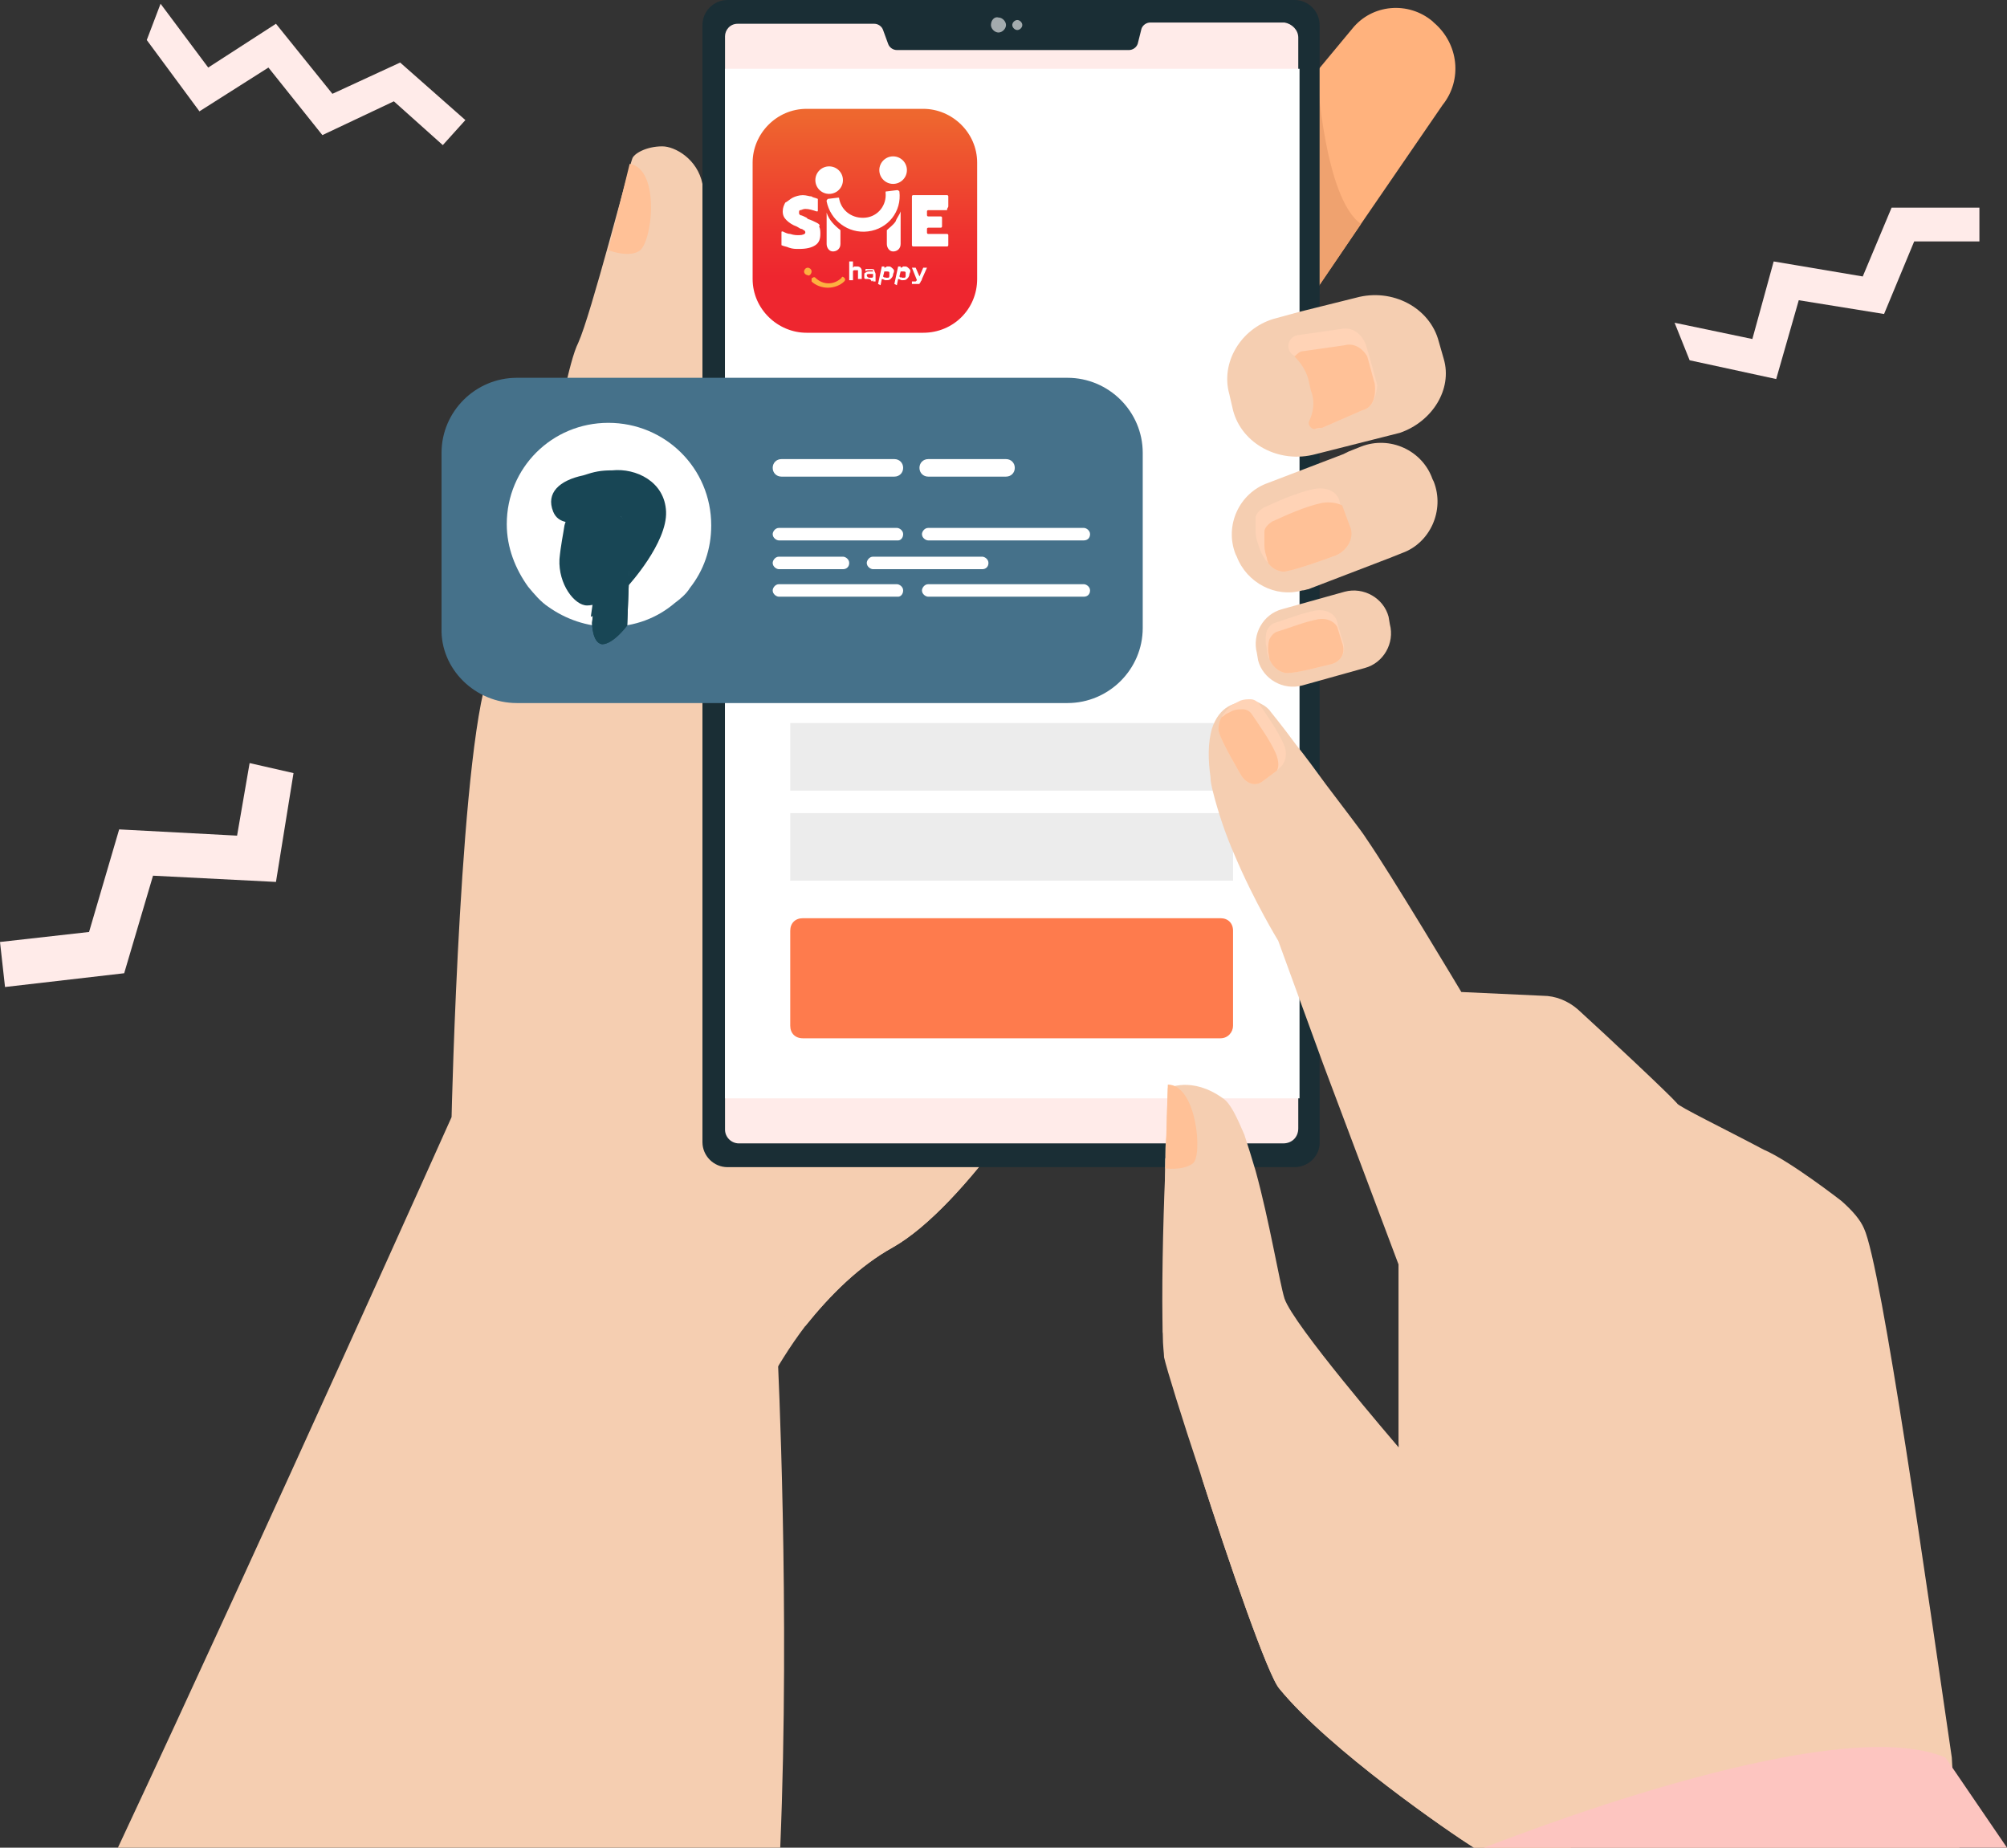
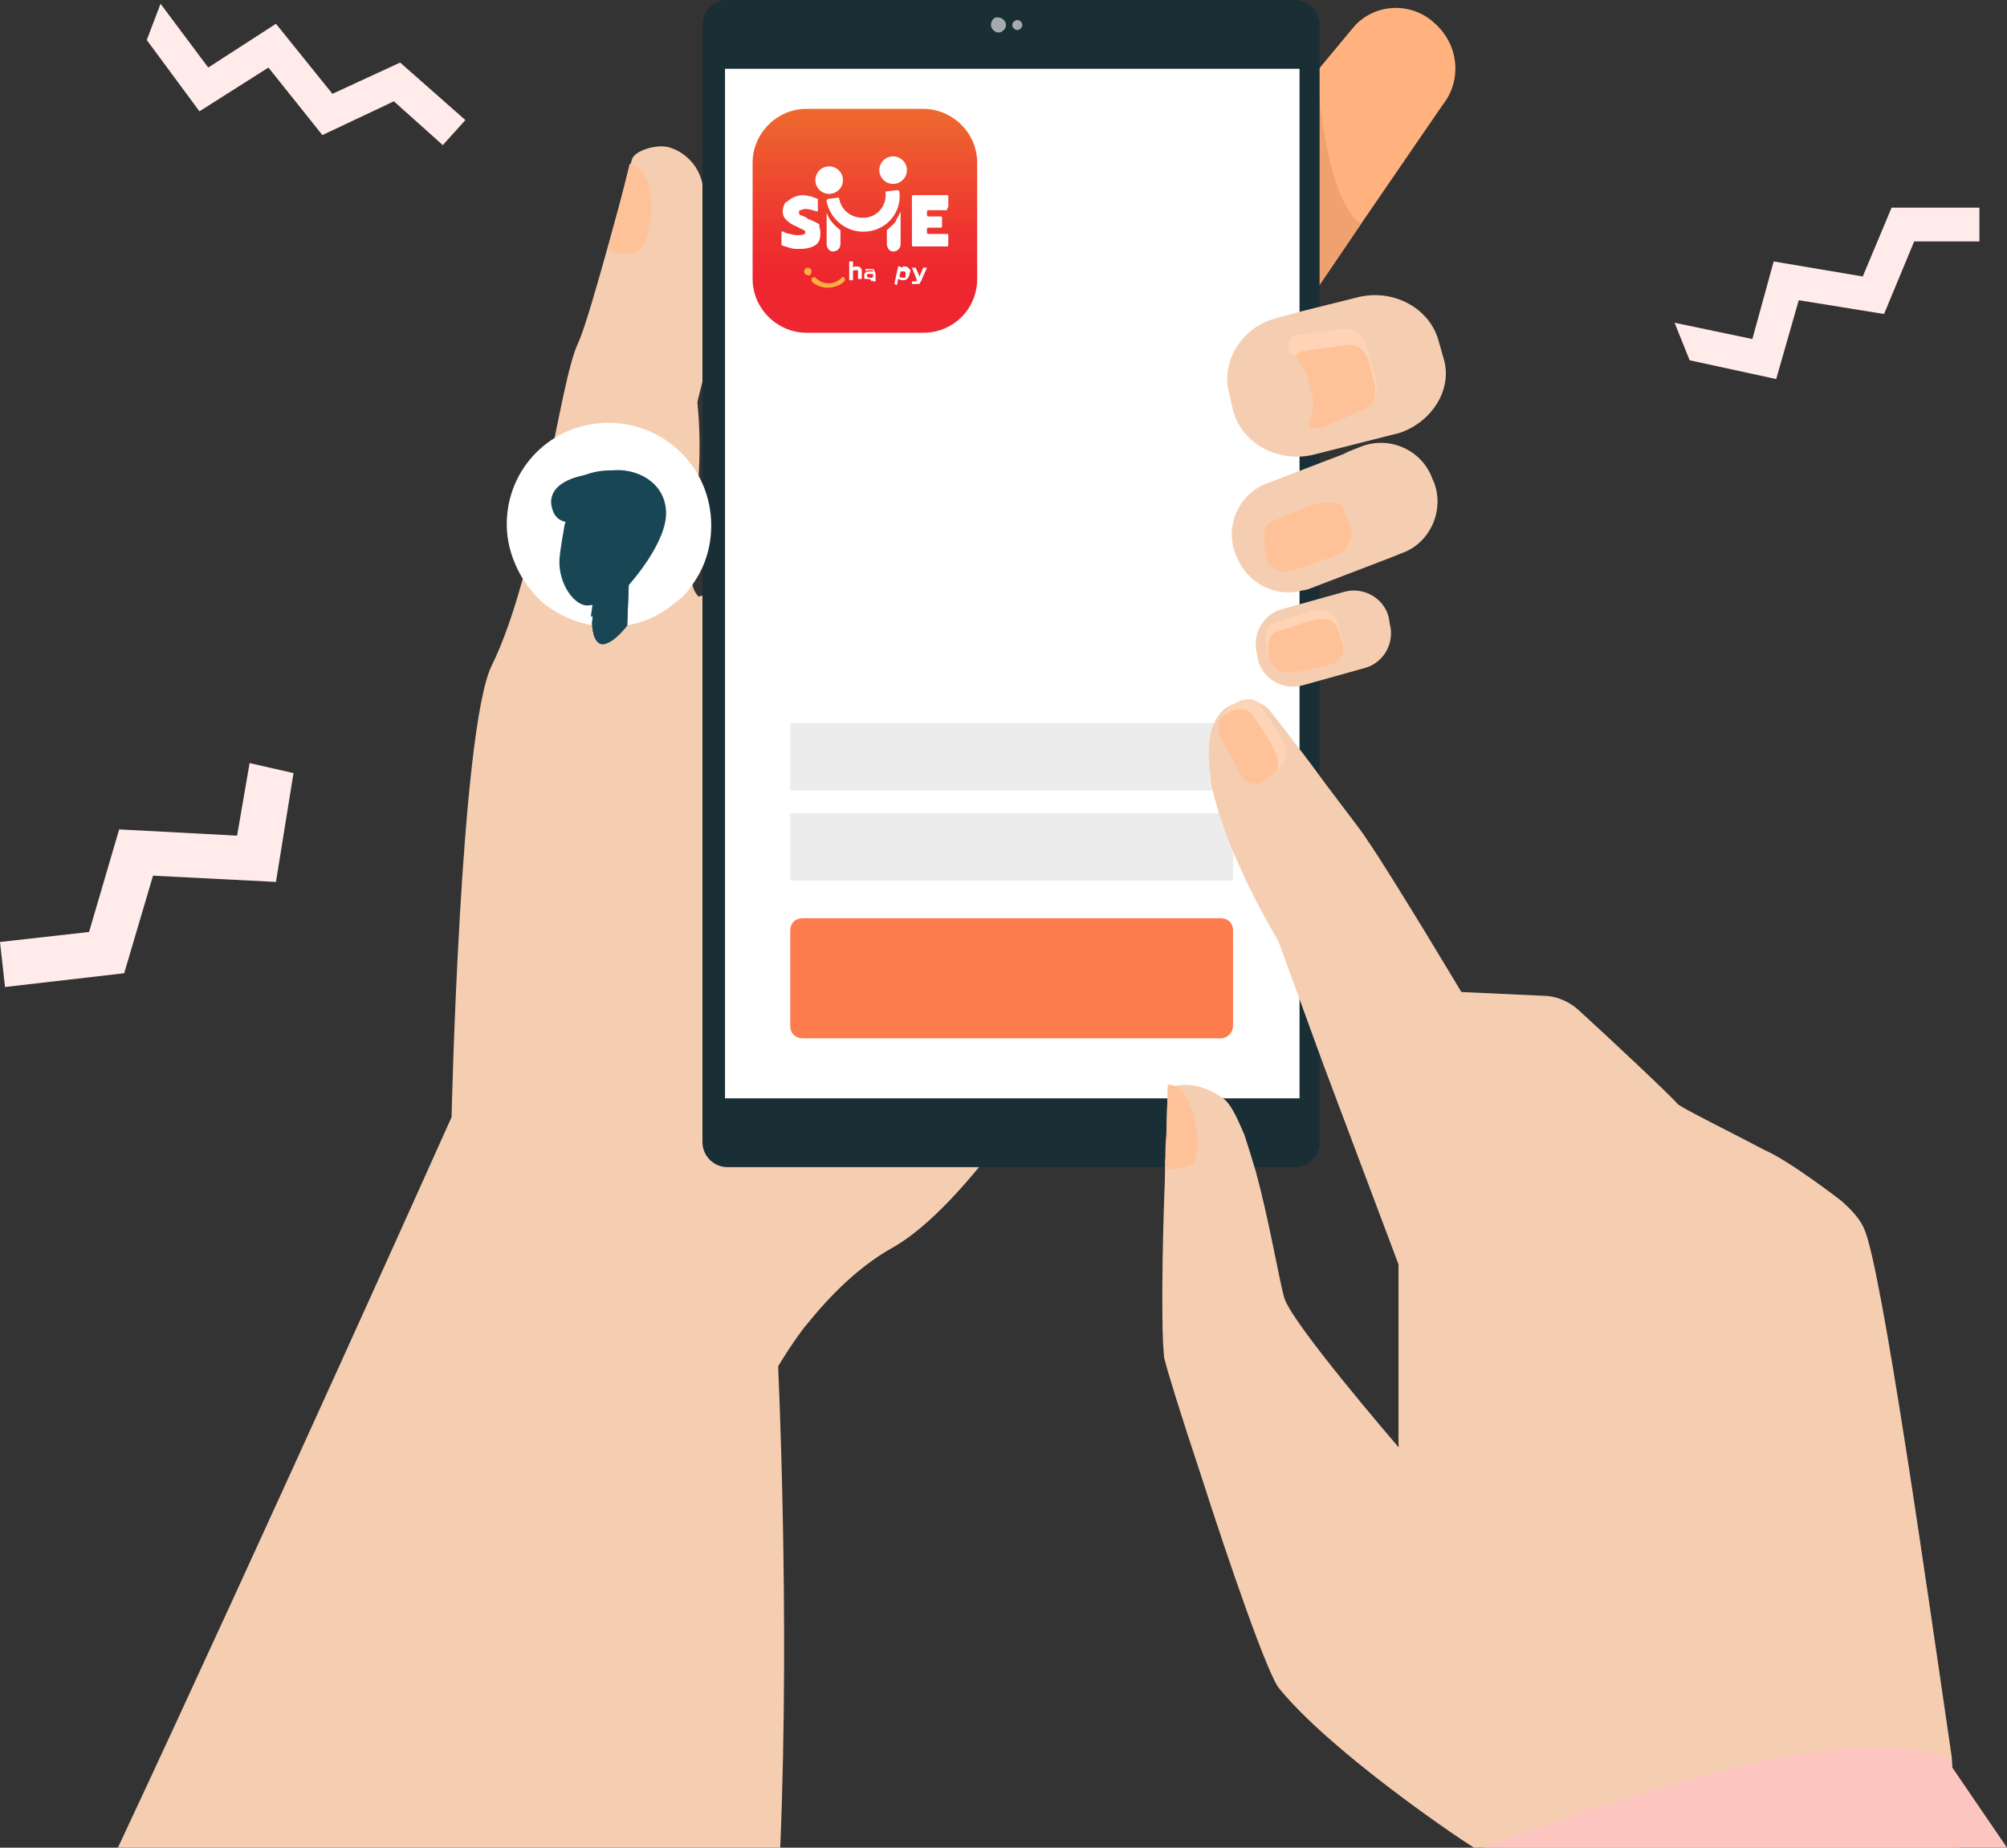
<svg xmlns="http://www.w3.org/2000/svg" width="126" height="116" viewBox="0 0 126 116" fill="none">
  <rect x="0" y="0" width="126" height="116" fill="#333333" stroke="none" />
  <path d="M76.151 49.4C76.151 49.4 69.851 62.044 63.394 70.762C60.874 74.218 58.275 77.045 56.07 78.302C53.944 79.48 52.133 81.286 50.557 83.249C46.62 88.433 44.888 94.951 44.888 94.951L28.35 70.134C28.35 70.134 28.901 45.787 30.87 41.782C33.784 35.891 35.123 23.875 36.304 21.519C37.091 19.791 39.454 10.602 39.69 9.974C39.769 9.66 40.556 9.188 41.58 9.188C42.367 9.188 43.785 9.974 44.1 11.545C45.833 19.712 43.706 25.053 43.785 25.289C44.415 31.572 42.525 36.205 43.864 37.462C43.864 37.462 44.021 37.462 44.1 37.383C46.384 35.891 60.48 15.393 62.212 15C64.024 14.608 76.151 49.4 76.151 49.4Z" fill="#F5CEB1" />
  <path d="M48.825 85.213C48.825 85.213 49.612 101.078 48.983 116H7.403C16.852 95.816 28.35 70.134 28.35 70.134C28.35 70.134 47.801 74.61 48.825 85.213Z" fill="#F5CEB1" />
  <path d="M90.562 6.597L85.444 14.058L80.483 21.362C80.168 21.755 79.774 21.833 79.459 21.833C78.278 21.755 76.781 20.027 75.6 19.006L75.442 18.849C73.868 17.592 73.71 15.315 74.97 13.822L82.609 4.555L84.892 1.806C86.153 0.235 88.436 0.078 89.933 1.335L90.011 1.413C91.586 2.748 91.823 5.026 90.562 6.597Z" fill="#FFB27D" />
  <path d="M85.444 14.058L80.483 21.362C80.168 21.755 79.774 21.834 79.459 21.834L82.688 4.634C82.688 4.712 83.16 12.488 85.444 14.058Z" fill="#EFA26F" />
  <path d="M63.394 70.763C60.874 74.218 58.275 77.046 56.07 78.302C53.944 79.48 52.133 81.287 50.557 83.25C48.825 82.465 46.856 81.522 44.888 80.58C42.525 79.402 42.446 76.103 44.73 74.847C44.73 74.847 44.73 74.847 44.809 74.847C47.014 73.59 49.219 69.27 49.219 69.27L63.394 70.763Z" fill="#F5CEB1" />
  <path d="M39.532 10.288L38.194 15.707C38.194 15.707 39.375 16.178 40.084 15.786C40.95 15.393 41.501 10.602 39.532 10.288Z" fill="#FFC197" />
  <path d="M81.27 73.276H45.675C44.809 73.276 44.1 72.569 44.1 71.705V1.571C44.1 0.707 44.809 0 45.675 0H81.27C82.136 0 82.845 0.707 82.845 1.571V71.783C82.845 72.569 82.136 73.276 81.27 73.276Z" fill="#1A2E35" />
-   <path d="M81.506 2.357V70.841C81.506 71.391 81.112 71.784 80.561 71.784H46.384C45.911 71.784 45.517 71.391 45.517 70.92V2.278C45.517 1.885 45.833 1.493 46.305 1.493H54.889C55.125 1.493 55.361 1.65 55.44 1.885L55.755 2.749C55.834 2.985 56.07 3.142 56.306 3.142H70.875C71.111 3.142 71.347 2.985 71.426 2.749L71.662 1.807C71.741 1.571 71.978 1.414 72.214 1.414H80.64C81.112 1.493 81.506 1.885 81.506 2.357Z" fill="#FFEBE9" />
  <path d="M81.506 4.319H45.517V68.956H81.585V4.319H81.506Z" fill="white" />
  <path opacity="0.6" d="M62.685 2.042C62.921 2.042 63.157 1.806 63.157 1.57C63.157 1.335 62.921 1.099 62.685 1.099C62.449 1.021 62.212 1.256 62.212 1.57C62.212 1.806 62.449 2.042 62.685 2.042Z" fill="white" />
  <path opacity="0.6" d="M64.181 1.571C64.181 1.728 64.024 1.885 63.866 1.885C63.709 1.885 63.551 1.728 63.551 1.571C63.551 1.414 63.709 1.257 63.866 1.257C64.024 1.257 64.181 1.414 64.181 1.571Z" fill="white" />
  <path d="M77.411 45.395H49.612V49.636H77.411V45.395Z" fill="#ECECEC" />
  <path d="M77.411 51.05H49.612V55.291H77.411V51.05Z" fill="#ECECEC" />
  <path d="M76.624 65.186H50.4C49.928 65.186 49.612 64.872 49.612 64.401V58.432C49.612 57.961 49.928 57.647 50.4 57.647H76.624C77.096 57.647 77.411 57.961 77.411 58.432V64.401C77.411 64.793 77.096 65.186 76.624 65.186Z" fill="#FE7B4D" />
  <path d="M88.043 34.714L87.255 35.028L82.136 36.992C82.058 36.992 81.9 37.07 81.743 37.07C80.089 37.541 78.278 36.599 77.647 34.95L77.569 34.793C76.86 32.986 77.805 30.944 79.616 30.316L84.341 28.509L84.656 28.352L85.444 28.038C87.255 27.331 89.302 28.274 89.933 30.08L90.011 30.237C90.72 32.044 89.775 34.086 88.043 34.714Z" fill="#F5CEB1" />
-   <path d="M83.869 34.871C83.002 35.185 81.506 35.735 80.64 35.892C80.404 35.892 79.931 35.814 79.616 35.342C79.38 35.107 79.144 34.714 78.986 34.164C78.907 33.929 78.829 33.693 78.829 33.379C78.829 33.065 78.829 32.751 78.829 32.515C78.829 32.279 79.065 32.044 79.301 31.887C80.168 31.494 81.349 30.944 82.451 30.709C83.16 30.552 83.948 30.787 84.105 31.494L84.184 31.808L84.735 33.3C84.971 33.85 84.578 34.557 83.869 34.871Z" fill="#FFD3B6" />
  <path d="M83.869 34.87C83.002 35.185 81.506 35.734 80.64 35.891C80.404 35.891 79.931 35.813 79.616 35.342C79.616 35.263 79.537 35.185 79.537 35.028C79.459 34.792 79.38 34.556 79.38 34.242C79.38 33.928 79.38 33.614 79.38 33.378C79.38 33.143 79.616 32.907 79.853 32.75C80.719 32.357 81.9 31.807 83.002 31.572C83.475 31.493 83.948 31.572 84.263 31.729L84.814 33.221C84.971 33.849 84.578 34.556 83.869 34.87Z" fill="#FFC197" />
  <path d="M85.68 41.939L81.743 43.038C80.561 43.352 79.301 42.645 78.986 41.467L78.907 40.996C78.593 39.818 79.301 38.562 80.483 38.247L84.42 37.148C85.601 36.834 86.861 37.541 87.176 38.719L87.255 39.19C87.57 40.368 86.861 41.624 85.68 41.939Z" fill="#F5CEB1" />
  <path d="M83.554 41.703C82.845 41.86 81.506 42.253 80.797 42.253C80.561 42.253 80.01 42.096 79.695 41.389C79.616 41.232 79.537 41.075 79.537 40.84C79.537 40.682 79.459 40.447 79.459 40.29C79.459 40.054 79.459 39.819 79.537 39.583C79.616 39.426 79.774 39.19 80.01 39.112C80.797 38.876 81.743 38.483 82.609 38.326C83.239 38.248 83.79 38.483 83.948 39.033L84.026 39.347L84.341 40.368C84.499 40.996 84.184 41.546 83.554 41.703Z" fill="#FFD3B6" />
  <path d="M83.554 41.703C82.845 41.861 81.506 42.253 80.797 42.253C80.561 42.253 80.01 42.096 79.695 41.389C79.695 41.232 79.616 40.997 79.616 40.84C79.616 40.604 79.616 40.368 79.695 40.133C79.774 39.976 79.931 39.74 80.168 39.661C80.955 39.426 81.9 39.033 82.766 38.876C83.239 38.797 83.711 38.955 83.948 39.347L84.263 40.368C84.499 40.997 84.184 41.546 83.554 41.703Z" fill="#FFC197" />
  <path d="M87.885 27.174C87.885 27.174 87.885 27.252 87.885 27.174L82.609 28.509C80.325 29.137 77.963 27.88 77.411 25.76L77.175 24.739C76.624 22.775 77.884 20.655 79.931 20.027L81.664 19.555L85.129 18.692C87.412 18.063 89.775 19.32 90.326 21.44L90.641 22.54C91.192 24.425 89.933 26.467 87.885 27.174Z" fill="#F5CEB1" />
  <path d="M85.522 25.76L83.002 26.86C82.924 26.86 82.845 26.86 82.688 26.938H82.609C82.373 26.938 82.136 26.624 82.294 26.389C82.53 25.839 82.609 25.289 82.451 24.739L82.373 24.504L82.215 23.797C82.058 23.247 81.743 22.776 81.349 22.383C81.349 22.383 81.27 22.305 81.191 22.305C80.719 21.99 80.797 21.205 81.427 21.048L84.184 20.655C84.892 20.498 85.522 20.969 85.759 21.676L85.995 22.462L86.468 24.189C86.389 24.818 86.231 25.603 85.522 25.76Z" fill="#FFD3B6" />
  <path d="M85.522 25.76L83.002 26.86C82.924 26.86 82.766 26.86 82.53 26.938C82.294 26.938 82.058 26.624 82.215 26.388C82.451 25.839 82.53 25.289 82.373 24.739L82.294 24.503L82.136 23.797C81.979 23.247 81.664 22.776 81.27 22.383C81.349 22.305 81.506 22.147 81.664 22.069L84.42 21.676C84.971 21.519 85.522 21.833 85.838 22.383L86.31 24.111C86.389 24.818 86.231 25.603 85.522 25.76Z" fill="#FFC197" />
  <path d="M44.1 54.034C44.1 54.034 42.998 44.217 41.895 42.253C40.871 40.368 40.005 36.52 41.58 33.614C43.155 30.787 43.706 25.289 43.706 25.289C44.336 31.572 42.446 36.206 43.785 37.462C43.785 37.462 43.943 37.462 44.021 37.384L44.1 54.034Z" fill="#F5CEB1" />
  <path d="M123.008 116H92.531C91.035 115.058 83.475 109.874 80.325 106.026C79.616 105.24 77.175 98.172 75.364 92.517C74.183 88.983 73.237 85.92 73.08 85.213C73.08 84.978 73.001 84.506 73.001 83.8C72.922 81.444 73.001 76.967 73.159 73.433C73.159 73.275 73.159 73.118 73.159 72.961C73.159 72.333 73.159 71.783 73.237 71.234C73.237 69.898 73.316 68.877 73.316 68.485V68.328C73.316 68.328 74.812 67.542 76.781 68.956C77.254 69.27 77.647 70.134 78.12 71.234C78.356 71.94 78.593 72.726 78.829 73.511C79.695 76.653 80.325 80.501 80.64 81.522C81.191 83.171 87.412 90.397 87.806 90.868V79.401L83.081 66.835L81.191 61.652L80.246 59.06C80.246 59.06 78.75 56.626 77.49 53.641C76.939 52.385 76.466 50.971 76.151 49.714C76.073 49.4 75.994 49.086 75.994 48.772C75.836 47.672 75.836 46.651 76.073 45.787C76.545 44.295 77.569 44.06 78.356 44.06C78.435 44.06 78.514 44.06 78.593 44.06C78.671 44.06 78.75 44.06 78.829 44.06C78.986 44.06 79.065 44.138 79.222 44.217C79.38 44.295 79.616 44.452 79.774 44.688C79.774 44.688 80.483 45.552 81.349 46.73C81.979 47.515 82.609 48.379 83.239 49.243C84.42 50.814 85.522 52.227 85.759 52.62C87.334 54.898 91.744 62.28 91.744 62.28L96.862 62.516C97.65 62.516 98.438 62.83 99.067 63.38C100.879 65.029 104.816 68.72 105.289 69.27C105.289 69.427 108.36 70.919 110.723 72.176C112.376 72.883 115.605 75.396 115.605 75.396C116.314 76.024 116.786 76.574 117.023 77.124C118.125 79.48 121.039 100.135 122.535 110.345C122.693 113.644 123.008 115.843 123.008 116Z" fill="#F5CEB1" />
  <path d="M91.586 62.202C91.586 62.202 96.311 69.899 96.941 70.213C97.571 70.527 100.012 70.998 100.249 70.213C100.564 69.428 91.586 62.202 91.586 62.202Z" fill="#F5CEB1" />
  <path d="M115.369 75.396C115.369 75.396 112.14 72.883 110.486 72.176C108.36 70.998 105.604 69.663 105.131 69.27C105.604 69.82 109.148 73.826 110.486 74.061C111.746 74.454 114.424 75.161 115.369 75.396Z" fill="#F5CEB1" />
  <path d="M87.806 90.632V79.166C87.806 79.166 90.562 83.721 90.72 86.234C90.956 88.748 89.618 92.753 87.806 90.632Z" fill="#F5CEB1" />
  <path d="M77.884 48.615C77.49 47.908 76.781 46.73 76.545 46.023C76.466 45.866 76.466 45.395 76.703 45.002C76.86 44.766 77.096 44.452 77.411 44.217C77.569 44.138 77.726 44.059 77.884 43.981C78.12 43.902 78.278 43.902 78.514 43.902C78.671 43.902 78.907 43.981 79.065 44.217C79.537 44.923 80.168 45.787 80.561 46.651C80.876 47.279 80.719 47.908 80.325 48.222L80.168 48.379L79.222 49.086C78.75 49.4 78.199 49.164 77.884 48.615Z" fill="#FFD3B6" />
  <path d="M77.884 48.615C77.49 47.908 76.781 46.73 76.545 46.023C76.466 45.866 76.466 45.395 76.703 45.002C76.781 45.002 76.86 44.924 76.939 44.845C77.096 44.767 77.254 44.688 77.411 44.61C77.647 44.531 77.805 44.531 78.041 44.531C78.199 44.531 78.435 44.61 78.593 44.845C79.065 45.552 79.695 46.416 80.089 47.28C80.246 47.673 80.325 48.065 80.168 48.38L79.222 49.086C78.75 49.401 78.199 49.165 77.884 48.615Z" fill="#FFC197" />
  <path d="M73.395 11.231C73.395 11.78 73.552 12.33 73.946 12.801C74.025 12.958 74.183 13.037 74.34 13.194C74.812 13.587 75.364 13.822 75.994 13.822C76.545 13.822 77.096 13.665 77.49 13.351C77.647 13.194 77.805 13.037 77.963 12.88C78.278 12.487 78.514 11.938 78.514 11.309C78.514 9.895 77.411 8.796 75.994 8.796C74.576 8.717 73.395 9.817 73.395 11.231Z" fill="white" />
-   <path d="M107.73 111.288L98.595 116H92.531C91.035 115.058 83.475 109.874 80.325 106.026C79.616 105.241 77.175 98.172 75.364 92.518C75.6 93.303 80.876 104.377 82.294 105.633C83.79 106.89 91.586 114.272 93.713 114.194C95.839 113.958 107.021 111.445 107.73 111.288C107.651 111.288 107.73 111.288 107.73 111.288Z" fill="#F5CEB1" />
  <path d="M126 116H93.161C94.815 115.372 101.115 112.937 107.651 111.288C113.242 109.874 118.991 109.01 122.141 110.345L126 116Z" fill="#FDC5C0" />
  <path d="M73.159 72.725C73.71 72.568 74.498 72.411 74.891 73.04C75.521 73.982 73.316 82.621 73.001 83.721L73.159 72.725Z" fill="#F5CEB1" />
  <path d="M73.316 68.092L73.159 73.354C73.159 73.354 74.261 73.511 74.891 73.04C75.521 72.568 75.127 68.092 73.316 68.092Z" fill="#FFC197" />
-   <path d="M32.445 44.139H67.016C69.615 44.139 71.741 42.018 71.741 39.426V28.431C71.741 25.839 69.615 23.719 67.016 23.719H32.445C29.846 23.719 27.72 25.839 27.72 28.431V39.426C27.641 42.018 29.846 44.139 32.445 44.139Z" fill="#45718A" />
  <path d="M56.149 29.923H49.061C48.746 29.923 48.51 29.687 48.51 29.373C48.51 29.059 48.746 28.823 49.061 28.823H56.149C56.464 28.823 56.7 29.059 56.7 29.373C56.7 29.687 56.464 29.923 56.149 29.923Z" fill="white" />
  <path d="M56.385 33.928H48.904C48.746 33.928 48.51 33.771 48.51 33.535C48.51 33.378 48.667 33.143 48.904 33.143H56.306C56.464 33.143 56.7 33.3 56.7 33.535C56.7 33.771 56.542 33.928 56.385 33.928Z" fill="white" />
  <path d="M52.92 35.735H48.904C48.746 35.735 48.51 35.578 48.51 35.342C48.51 35.185 48.667 34.949 48.904 34.949H52.92C53.078 34.949 53.314 35.106 53.314 35.342C53.314 35.578 53.156 35.735 52.92 35.735Z" fill="white" />
  <path d="M61.661 35.735H54.81C54.653 35.735 54.416 35.578 54.416 35.342C54.416 35.185 54.574 34.949 54.81 34.949H61.661C61.819 34.949 62.055 35.106 62.055 35.342C62.055 35.578 61.898 35.735 61.661 35.735Z" fill="white" />
  <path d="M68.04 33.928H58.275C58.117 33.928 57.881 33.771 57.881 33.535C57.881 33.378 58.039 33.143 58.275 33.143H68.04C68.198 33.143 68.434 33.3 68.434 33.535C68.434 33.771 68.276 33.928 68.04 33.928Z" fill="white" />
  <path d="M56.385 37.462H48.904C48.746 37.462 48.51 37.305 48.51 37.069C48.51 36.912 48.667 36.677 48.904 36.677H56.306C56.464 36.677 56.7 36.834 56.7 37.069C56.7 37.305 56.542 37.462 56.385 37.462Z" fill="white" />
  <path d="M68.04 37.462H58.275C58.117 37.462 57.881 37.305 57.881 37.069C57.881 36.912 58.039 36.677 58.275 36.677H68.04C68.198 36.677 68.434 36.834 68.434 37.069C68.434 37.305 68.276 37.462 68.04 37.462Z" fill="white" />
  <path d="M63.157 29.923H58.275C57.96 29.923 57.724 29.687 57.724 29.373C57.724 29.059 57.96 28.823 58.275 28.823H63.157C63.472 28.823 63.709 29.059 63.709 29.373C63.709 29.687 63.472 29.923 63.157 29.923Z" fill="white" />
  <path d="M44.651 32.986C44.651 34.478 44.179 35.813 43.312 36.913C43.076 37.306 42.682 37.62 42.367 37.855C41.265 38.798 39.847 39.347 38.273 39.347C36.855 39.347 35.516 38.876 34.414 38.091C33.941 37.777 33.547 37.306 33.154 36.834C32.366 35.735 31.815 34.4 31.815 32.907C31.815 29.373 34.65 26.546 38.194 26.546C41.737 26.546 44.651 29.373 44.651 32.986Z" fill="white" />
  <path d="M37.328 37.619L37.17 39.111C37.17 39.111 37.17 40.368 37.8 40.447C38.509 40.447 39.375 39.269 39.375 39.269L39.532 35.185L37.328 37.619Z" fill="#184655" />
  <path d="M37.328 37.619L37.17 39.111C37.17 39.111 37.17 40.368 37.8 40.447C38.509 40.447 39.375 39.269 39.375 39.269L39.532 35.185L37.328 37.619Z" fill="#184655" />
  <path d="M39.532 35.264L37.249 37.62L37.091 38.719C38.115 38.405 39.375 37.227 39.532 35.264Z" fill="#184655" />
  <path d="M36.697 31.807C36.068 31.886 35.595 32.357 35.438 32.985C35.359 33.535 35.201 34.242 35.123 35.106C35.044 36.677 36.068 38.012 36.855 38.012C37.642 38.012 39.375 37.305 39.611 35.106C39.69 34.163 39.769 32.907 38.903 32.357C38.273 31.886 37.328 31.729 36.697 31.807Z" fill="#184655" />
  <path d="M39.454 36.755C39.454 36.755 41.895 34.085 41.816 32.122C41.737 30.237 39.926 29.373 38.43 29.53C37.721 29.53 37.328 29.608 36.619 29.844C35.123 30.158 34.256 30.944 34.729 32.122C35.359 33.692 38.273 32.043 38.981 32.436C39.532 32.828 38.824 33.928 39.375 34.242C39.926 34.556 39.611 34.478 39.532 35.184C39.454 35.891 39.454 36.755 39.454 36.755Z" fill="#184655" />
  <path d="M40.32 34.478C40.32 34.949 40.084 35.264 39.769 35.264C39.454 35.264 39.296 34.871 39.296 34.4C39.296 33.928 39.532 33.614 39.847 33.614C40.163 33.693 40.32 34.007 40.32 34.478Z" fill="#184655" />
  <path d="M106.076 22.619L111.51 23.797L112.927 18.849L118.282 19.713L120.173 15.158H124.268V13.037H118.755L116.944 17.357L111.352 16.414L110.014 21.284L105.131 20.263L106.076 22.619Z" fill="#FFEBE9" />
  <path d="M15.671 47.908L14.884 52.463L7.481 52.071L5.591 58.511L0 59.139L0.315 61.966L7.796 61.102L9.607 54.977L17.325 55.369L18.427 48.536L15.671 47.908Z" fill="#FFEBE9" />
  <path d="M9.214 2.513L12.521 6.99L16.852 4.241L20.239 8.482L24.727 6.361L27.799 9.11L29.216 7.539L25.121 3.927L20.869 5.89L17.325 1.492L13.072 4.241L10.08 0.235L9.214 2.513Z" fill="#FFEBE9" />
  <path d="M57.96 20.891H50.636C48.825 20.891 47.25 19.399 47.25 17.514V10.21C47.25 8.404 48.746 6.833 50.636 6.833H57.96C59.771 6.833 61.346 8.325 61.346 10.21V17.514C61.346 19.399 59.85 20.891 57.96 20.891Z" fill="url(#paint0_linear)" />
  <path d="M51.266 13.98C51.109 13.901 50.951 13.823 50.715 13.744L50.636 13.666C50.479 13.587 50.321 13.509 50.242 13.509C50.164 13.43 50.164 13.43 50.164 13.351C50.164 13.273 50.164 13.194 50.242 13.194C50.321 13.194 50.4 13.116 50.557 13.116C50.794 13.116 51.03 13.194 51.266 13.273C51.345 13.273 51.345 13.273 51.345 13.194V12.566V12.488C51.188 12.409 51.03 12.409 50.951 12.331C50.794 12.331 50.636 12.252 50.4 12.252C50.164 12.252 49.928 12.331 49.77 12.409C49.612 12.488 49.455 12.645 49.297 12.723C49.219 12.88 49.14 13.037 49.14 13.273C49.14 13.509 49.219 13.666 49.376 13.823C49.534 13.98 49.77 14.137 50.006 14.215C50.164 14.294 50.242 14.373 50.321 14.373C50.4 14.373 50.4 14.451 50.479 14.451C50.557 14.53 50.557 14.53 50.557 14.608C50.557 14.687 50.4 14.765 50.164 14.765C50.006 14.765 49.849 14.765 49.612 14.687C49.455 14.687 49.297 14.608 49.14 14.53C49.061 14.53 49.061 14.53 49.061 14.608V15.315V15.393C49.219 15.472 49.376 15.472 49.534 15.55C49.77 15.629 49.928 15.629 50.164 15.629C50.636 15.629 50.951 15.55 51.188 15.393C51.424 15.236 51.502 15.001 51.502 14.687C51.502 14.53 51.502 14.373 51.424 14.215C51.502 14.137 51.424 14.058 51.266 13.98Z" fill="white" />
  <path d="M54.495 14.529C53.235 14.686 52.133 13.822 51.896 12.644C51.896 12.566 51.896 12.566 51.975 12.487L52.605 12.409C52.684 12.409 52.684 12.409 52.684 12.487C52.841 13.273 53.55 13.744 54.337 13.665C55.125 13.587 55.676 12.88 55.597 12.095C55.597 12.016 55.597 12.016 55.676 12.016L56.306 11.938C56.385 11.938 56.385 11.938 56.464 12.016C56.621 13.273 55.755 14.372 54.495 14.529Z" fill="white" />
  <path d="M59.535 12.959V12.331C59.535 12.252 59.456 12.252 59.456 12.252H57.33C57.251 12.252 57.251 12.331 57.251 12.331V15.393C57.251 15.472 57.33 15.472 57.33 15.472H59.456C59.535 15.472 59.535 15.393 59.535 15.393V14.765C59.535 14.687 59.456 14.687 59.456 14.687H58.275C58.196 14.687 58.196 14.608 58.196 14.608V14.373C58.196 14.294 58.275 14.294 58.275 14.294H59.062C59.141 14.294 59.141 14.215 59.141 14.215V13.666C59.141 13.587 59.062 13.587 59.062 13.587H58.275C58.196 13.587 58.196 13.509 58.196 13.509V13.273C58.196 13.194 58.275 13.194 58.275 13.194H59.456C59.456 13.037 59.535 13.037 59.535 12.959Z" fill="white" />
  <path d="M56.07 11.545C56.548 11.545 56.936 11.158 56.936 10.681C56.936 10.204 56.548 9.817 56.07 9.817C55.592 9.817 55.204 10.204 55.204 10.681C55.204 11.158 55.592 11.545 56.07 11.545Z" fill="white" />
  <path d="M52.054 12.173C52.532 12.173 52.92 11.786 52.92 11.309C52.92 10.832 52.532 10.445 52.054 10.445C51.575 10.445 51.188 10.832 51.188 11.309C51.188 11.786 51.575 12.173 52.054 12.173Z" fill="white" />
  <path d="M51.896 13.352V15.315C51.896 15.551 52.054 15.786 52.29 15.786C52.526 15.786 52.763 15.629 52.763 15.315V14.451C52.369 14.137 52.054 13.823 51.896 13.352Z" fill="white" />
  <path d="M56.227 13.902C56.07 14.137 55.834 14.294 55.676 14.451V15.315C55.676 15.551 55.834 15.787 56.07 15.787C56.306 15.787 56.542 15.63 56.542 15.315V13.273C56.464 13.509 56.306 13.666 56.227 13.902Z" fill="white" />
  <path d="M53.314 17.514V16.414H53.55V16.807L53.629 16.728C53.708 16.728 53.708 16.728 53.786 16.728C53.865 16.728 53.944 16.728 54.023 16.807C54.101 16.885 54.101 16.964 54.101 17.042V17.514H53.865V17.042C53.865 16.964 53.865 16.964 53.865 16.964C53.865 16.964 53.786 16.964 53.708 16.964H53.629C53.629 16.964 53.55 16.964 53.55 17.042V17.592H53.314V17.514Z" fill="white" />
  <path d="M54.495 17.514C54.416 17.514 54.416 17.514 54.337 17.514C54.259 17.514 54.259 17.436 54.259 17.436C54.259 17.436 54.259 17.357 54.259 17.278C54.259 17.2 54.259 17.121 54.337 17.121C54.416 17.043 54.495 17.043 54.574 17.043H54.81C54.81 16.964 54.81 16.964 54.731 16.964C54.731 16.964 54.653 16.964 54.574 16.964C54.495 16.964 54.416 16.964 54.337 17.043V16.886C54.337 16.886 54.416 16.886 54.495 16.886C54.574 16.886 54.574 16.886 54.653 16.886C54.731 16.886 54.889 16.886 54.889 16.964C54.889 17.043 54.968 17.121 54.968 17.2V17.671H54.81V17.593L54.731 17.671C54.653 17.514 54.574 17.514 54.495 17.514ZM54.574 17.436C54.653 17.436 54.653 17.436 54.731 17.436C54.731 17.436 54.81 17.436 54.81 17.357V17.2H54.574C54.495 17.2 54.416 17.2 54.416 17.278C54.416 17.357 54.495 17.436 54.574 17.436Z" fill="white" />
-   <path d="M55.125 17.828L55.361 16.729H55.519V16.807C55.519 16.807 55.597 16.807 55.676 16.729C55.755 16.729 55.755 16.729 55.834 16.729C55.912 16.729 55.991 16.807 56.07 16.886C56.149 16.964 56.149 17.043 56.07 17.2C56.07 17.357 55.991 17.435 55.912 17.514C55.834 17.592 55.755 17.592 55.597 17.592C55.519 17.592 55.44 17.514 55.361 17.514L55.282 17.907L55.125 17.828ZM55.597 17.435C55.676 17.435 55.676 17.435 55.755 17.435C55.834 17.435 55.834 17.357 55.834 17.278C55.834 17.2 55.834 17.121 55.834 17.121C55.834 17.043 55.755 17.043 55.676 17.043C55.597 17.043 55.519 17.043 55.519 17.043L55.44 17.357L55.519 17.435C55.519 17.357 55.597 17.435 55.597 17.435Z" fill="white" />
  <path d="M57.409 17.828H57.33H57.251V17.671C57.251 17.671 57.251 17.671 57.33 17.671C57.33 17.671 57.33 17.671 57.409 17.671C57.487 17.671 57.487 17.671 57.487 17.671L57.566 17.592L57.251 16.807H57.487L57.724 17.356L57.96 16.807H58.196L57.881 17.514C57.881 17.592 57.803 17.671 57.803 17.671C57.803 17.749 57.724 17.749 57.724 17.828C57.487 17.828 57.487 17.828 57.409 17.828Z" fill="white" />
  <path d="M56.149 17.828L56.385 16.729H56.542V16.807C56.542 16.807 56.621 16.807 56.7 16.729C56.779 16.729 56.779 16.729 56.857 16.729C56.936 16.729 57.015 16.807 57.094 16.886C57.172 16.964 57.172 17.043 57.094 17.2C57.094 17.357 57.015 17.435 56.936 17.514C56.857 17.592 56.779 17.592 56.621 17.592C56.542 17.592 56.464 17.514 56.385 17.514L56.306 17.907L56.149 17.828ZM56.621 17.435C56.7 17.435 56.7 17.435 56.779 17.435C56.857 17.435 56.857 17.357 56.857 17.278C56.857 17.2 56.857 17.121 56.857 17.121C56.857 17.043 56.779 17.043 56.7 17.043C56.621 17.043 56.542 17.043 56.542 17.043L56.464 17.357L56.542 17.435C56.542 17.357 56.621 17.435 56.621 17.435Z" fill="white" />
  <path d="M52.999 17.435C52.92 17.356 52.841 17.356 52.841 17.435C52.369 17.906 51.66 17.906 51.188 17.435C51.188 17.435 51.109 17.356 51.03 17.435C50.951 17.435 50.951 17.513 50.951 17.513C50.951 17.592 50.951 17.592 50.951 17.671C51.188 17.906 51.581 18.063 51.975 18.063C52.369 18.063 52.763 17.906 52.999 17.671C53.078 17.592 53.078 17.513 52.999 17.435Z" fill="#FDB040" />
  <path d="M50.951 17.042C50.951 16.885 50.794 16.807 50.715 16.807C50.557 16.807 50.479 16.964 50.479 17.042C50.479 17.199 50.636 17.278 50.715 17.278C50.794 17.356 50.951 17.199 50.951 17.042Z" fill="#FDB040" />
  <defs>
    <linearGradient id="paint0_linear" x1="54.325" y1="22.403" x2="54.325" y2="5.631" gradientUnits="userSpaceOnUse">
      <stop offset="0.299" stop-color="#EE262F" />
      <stop offset="0.466" stop-color="#EE332F" />
      <stop offset="0.776" stop-color="#EE572F" />
      <stop offset="0.904" stop-color="#EE672F" />
    </linearGradient>
  </defs>
</svg>